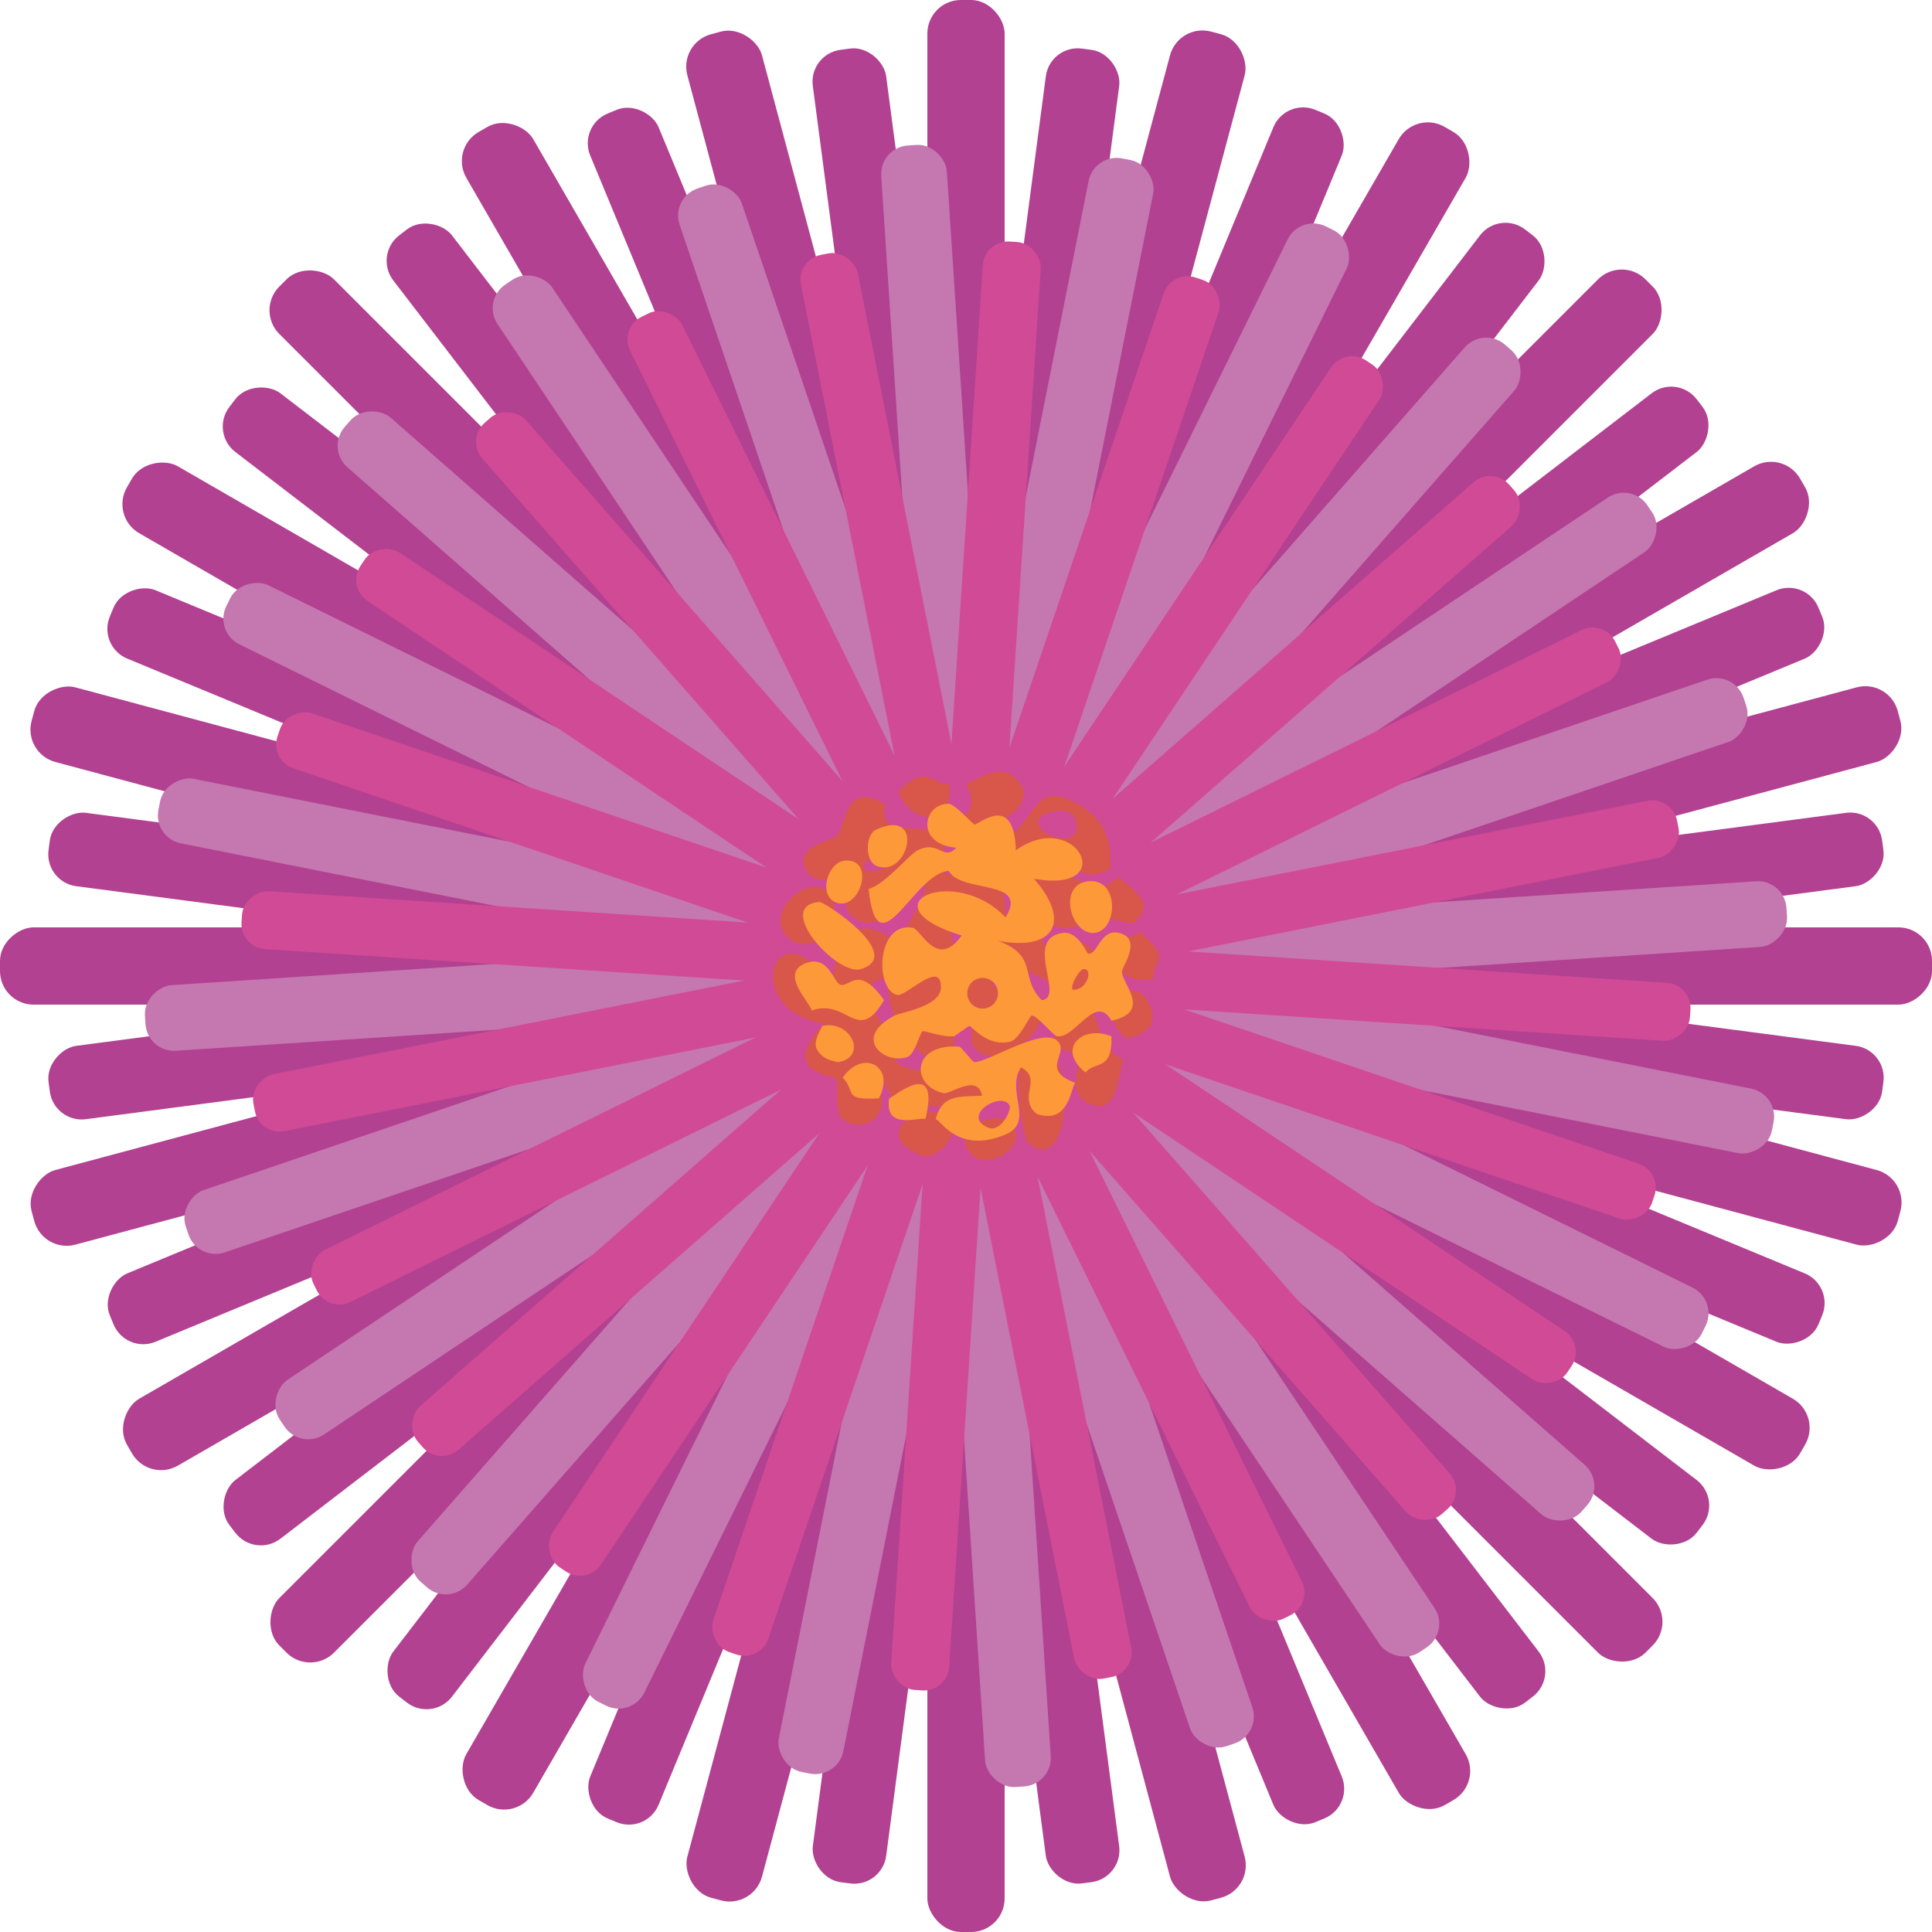
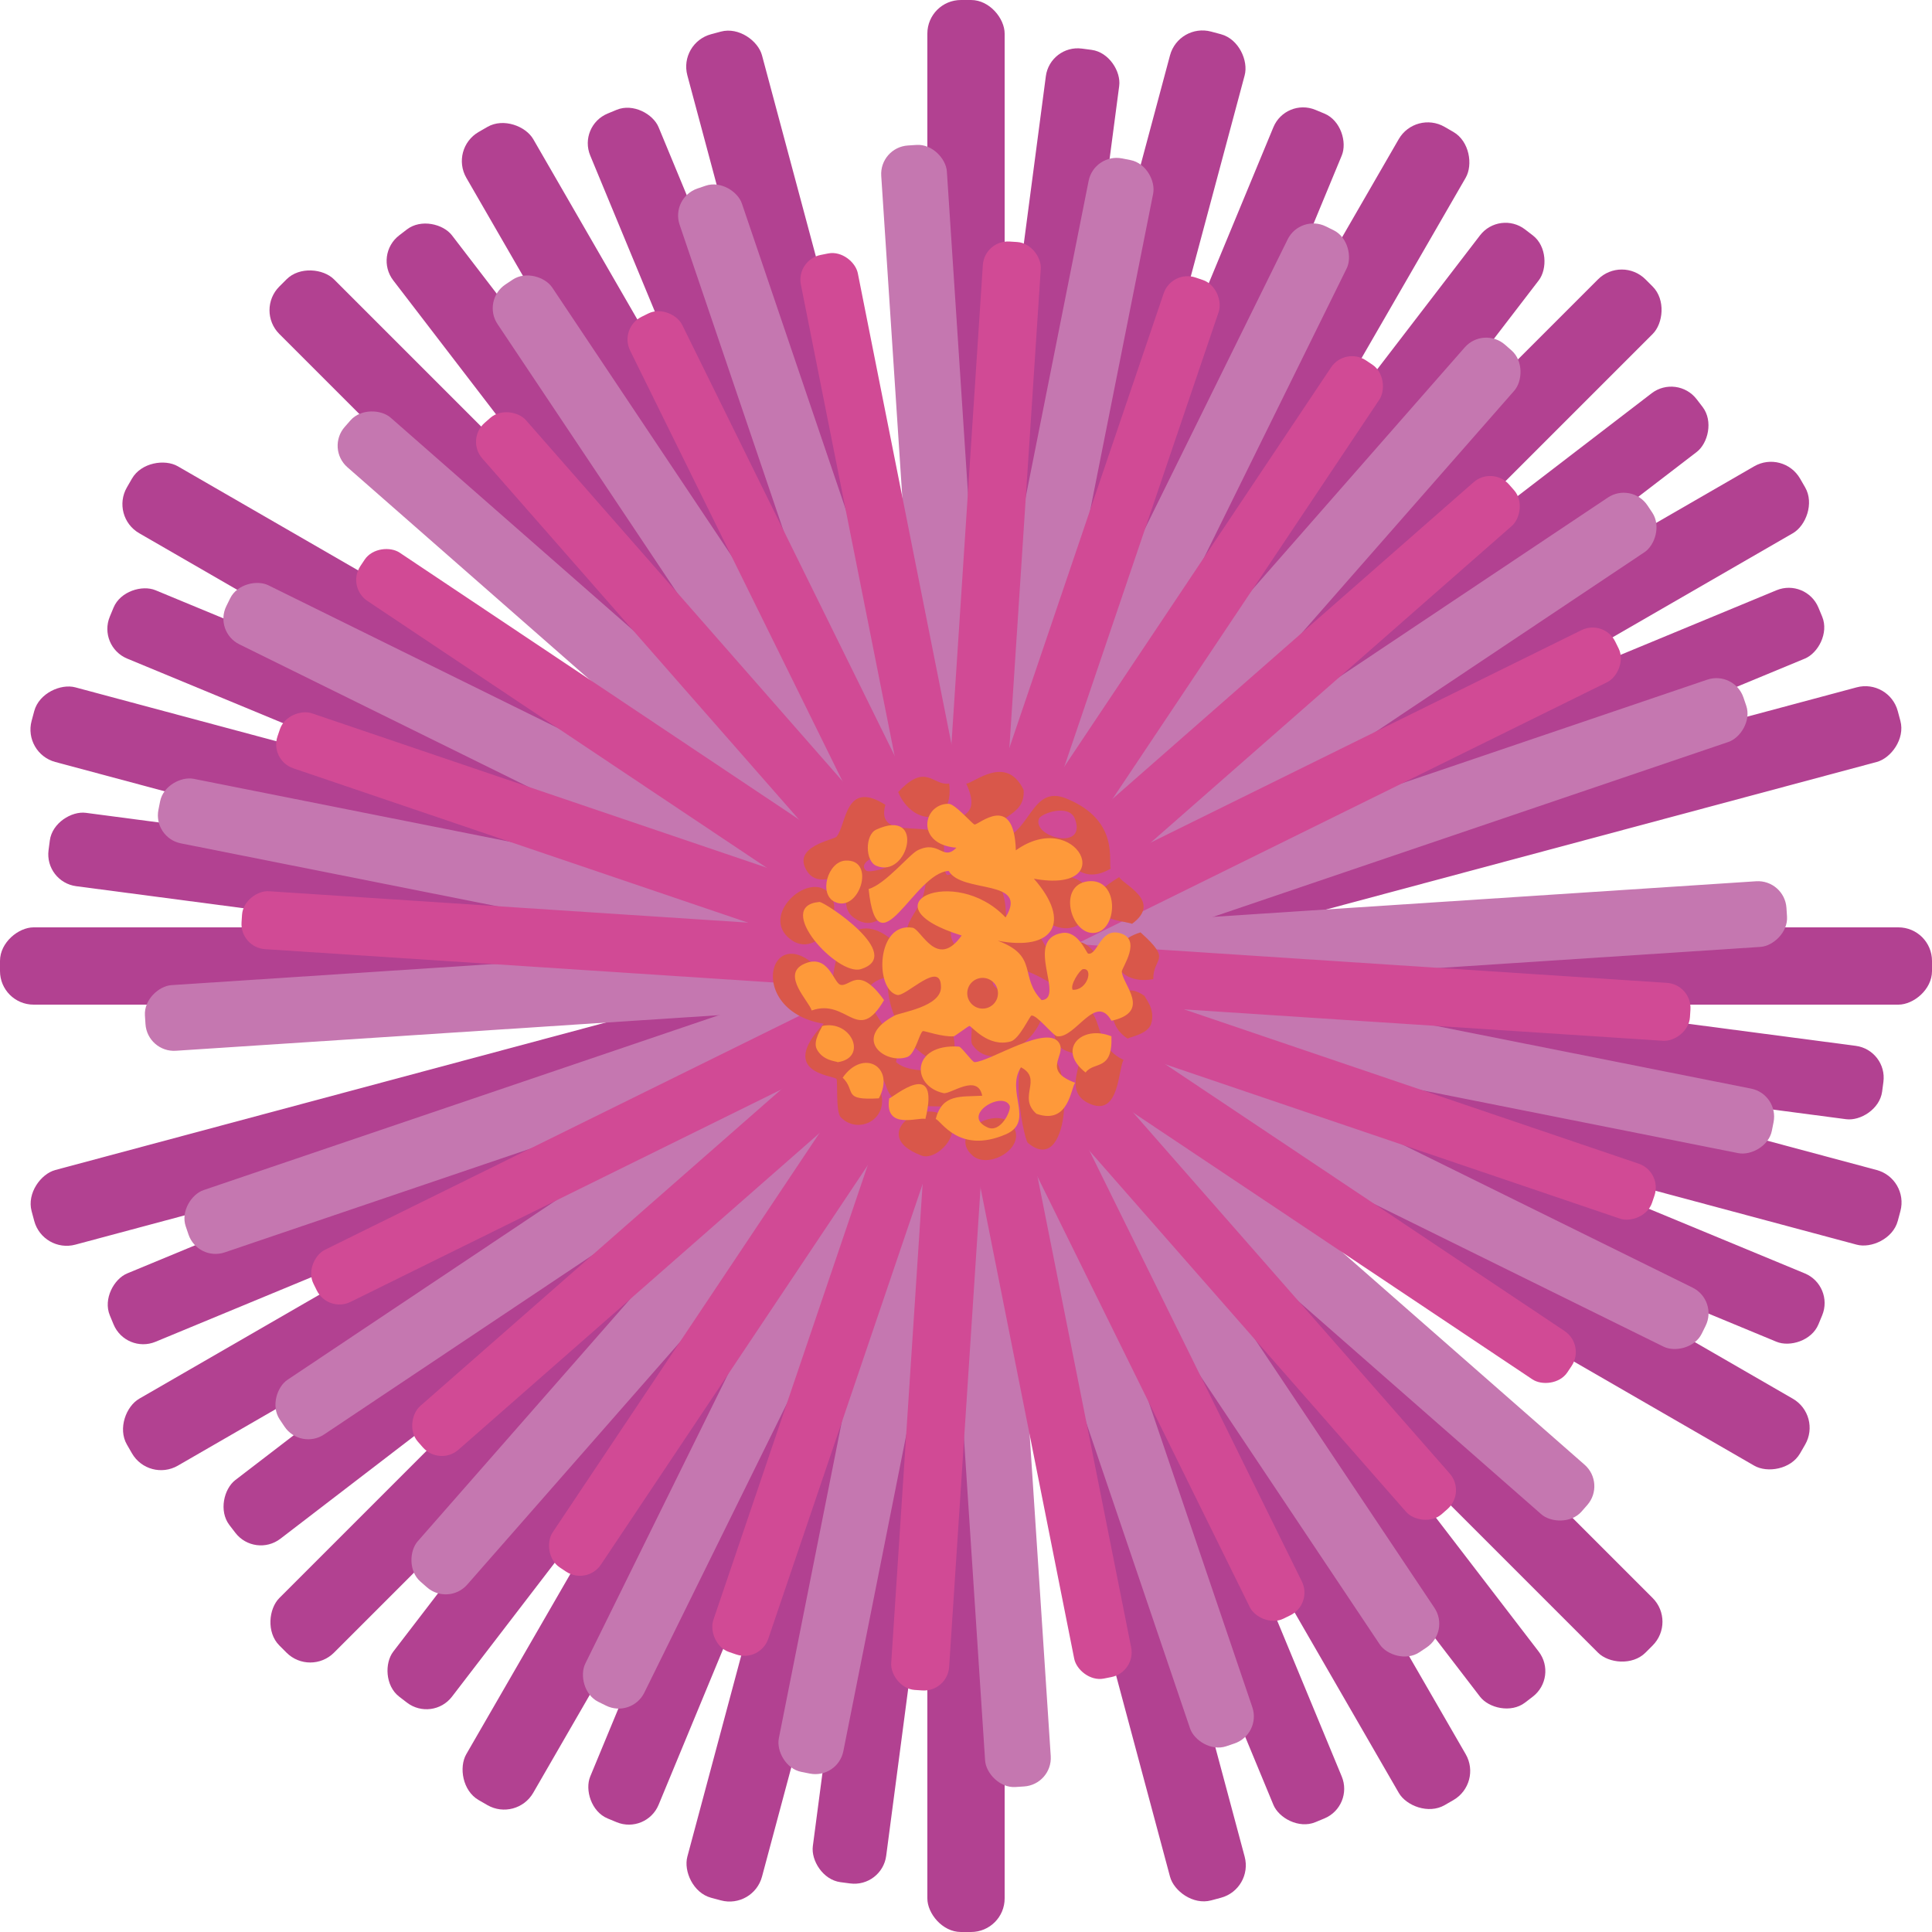
<svg xmlns="http://www.w3.org/2000/svg" id="Lager_1" viewBox="0 0 400 400">
  <defs>
    <style>.cls-1{fill:#d14a95;}.cls-2{fill:#d14a95;}.cls-3{fill:#d9574a;}.cls-4{fill:#b24191;}.cls-5{fill:#c577b0;}.cls-6{fill:#c577b0;}.cls-7{fill:#fe993a;}.cls-8{fill:#b24191;}</style>
  </defs>
  <rect class="cls-4" x="192" width="16" height="400" rx="6.95" ry="6.95" />
  <rect class="cls-4" x="192" y="0" width="16" height="400" rx="6.95" ry="6.95" transform="translate(58.58 -44.95) rotate(15)" />
  <rect class="cls-4" x="192" y="0" width="16" height="400" rx="6.95" ry="6.95" transform="translate(126.79 -73.21) rotate(30)" />
  <rect class="cls-4" x="192" y="0" width="16" height="400" rx="6.95" ry="6.95" transform="translate(200 -82.84) rotate(45)" />
  <rect class="cls-4" x="192" y="0" width="16" height="400" rx="6.95" ry="6.95" transform="translate(273.21 -73.21) rotate(60)" />
  <rect class="cls-4" x="192" y="0" width="16" height="400" rx="6.95" ry="6.95" transform="translate(341.42 -44.95) rotate(75)" />
  <rect class="cls-4" x="192" y="0" width="16" height="400" rx="6.95" ry="6.95" transform="translate(400 0) rotate(90)" />
  <rect class="cls-4" x="192" y="0" width="16" height="400" rx="6.95" ry="6.95" transform="translate(444.95 58.58) rotate(105)" />
  <rect class="cls-4" x="192" y="0" width="16" height="400" rx="6.95" ry="6.95" transform="translate(473.21 126.79) rotate(120)" />
  <rect class="cls-4" x="192" y="0" width="16" height="400" rx="6.95" ry="6.95" transform="translate(482.84 200) rotate(135)" />
  <rect class="cls-8" x="192" y="0" width="16" height="400" rx="6.95" ry="6.95" transform="translate(473.21 273.21) rotate(150)" />
  <rect class="cls-4" x="192" y="0" width="16" height="400" rx="6.95" ry="6.95" transform="translate(444.95 341.42) rotate(165)" />
  <rect class="cls-4" x="192.34" y="8.55" width="15.32" height="382.9" rx="6.65" ry="6.65" transform="translate(27.82 -24.39) rotate(7.5)" />
  <rect class="cls-4" x="192.34" y="8.55" width="15.32" height="382.9" rx="6.65" ry="6.65" transform="translate(91.76 -61.31) rotate(22.5)" />
  <rect class="cls-4" x="192.34" y="8.55" width="15.32" height="382.9" rx="6.65" ry="6.65" transform="translate(163.08 -80.42) rotate(37.5)" />
  <rect class="cls-4" x="192.34" y="8.55" width="15.32" height="382.9" rx="6.65" ry="6.65" transform="translate(236.92 -80.42) rotate(52.5)" />
  <rect class="cls-4" x="192.34" y="8.55" width="15.32" height="382.9" rx="6.65" ry="6.65" transform="translate(308.24 -61.31) rotate(67.5)" />
-   <rect class="cls-4" x="192.34" y="8.55" width="15.32" height="382.9" rx="6.65" ry="6.65" transform="translate(372.18 -24.39) rotate(82.5)" />
  <rect class="cls-4" x="192.34" y="8.55" width="15.32" height="382.9" rx="6.65" ry="6.65" transform="translate(424.39 27.82) rotate(97.5)" />
  <rect class="cls-4" x="192.34" y="8.55" width="15.32" height="382.9" rx="6.65" ry="6.65" transform="translate(461.31 91.76) rotate(112.5)" />
-   <rect class="cls-4" x="192.34" y="8.55" width="15.32" height="382.9" rx="6.65" ry="6.65" transform="translate(480.42 163.08) rotate(127.5)" />
  <rect class="cls-4" x="192.34" y="8.55" width="15.32" height="382.9" rx="6.65" ry="6.65" transform="translate(480.42 236.92) rotate(142.5)" />
  <rect class="cls-4" x="192.34" y="8.55" width="15.32" height="382.9" rx="6.65" ry="6.65" transform="translate(461.31 308.24) rotate(157.5)" />
-   <rect class="cls-4" x="192.34" y="8.55" width="15.32" height="382.9" rx="6.65" ry="6.65" transform="translate(424.39 372.18) rotate(172.5)" />
  <rect class="cls-5" x="193.19" y="29.71" width="13.62" height="340.59" rx="5.91" ry="5.91" transform="translate(42.86 -35.18) rotate(11.25)" />
  <rect class="cls-5" x="193.19" y="29.71" width="13.62" height="340.59" rx="5.91" ry="5.91" transform="translate(109.08 -67.83) rotate(26.25)" />
  <rect class="cls-5" x="193.19" y="29.71" width="13.62" height="340.59" rx="5.91" ry="5.91" transform="translate(181.5 -82.24) rotate(41.25)" />
  <rect class="cls-5" x="193.19" y="29.71" width="13.62" height="340.59" rx="5.91" ry="5.91" transform="translate(255.18 -77.41) rotate(56.25)" />
  <rect class="cls-5" x="193.19" y="29.71" width="13.62" height="340.59" rx="5.91" ry="5.91" transform="translate(325.1 -53.67) rotate(71.25)" />
  <rect class="cls-5" x="193.19" y="29.71" width="13.62" height="340.59" rx="5.91" ry="5.91" transform="translate(386.49 -12.65) rotate(86.25)" />
  <rect class="cls-5" x="193.19" y="29.71" width="13.62" height="340.59" rx="5.91" ry="5.91" transform="translate(435.18 42.86) rotate(101.25)" />
  <rect class="cls-5" x="193.19" y="29.71" width="13.62" height="340.59" rx="5.91" ry="5.91" transform="translate(467.83 109.08) rotate(116.25)" />
  <rect class="cls-5" x="193.19" y="29.71" width="13.62" height="340.59" rx="5.91" ry="5.91" transform="translate(482.24 181.5) rotate(131.25)" />
  <rect class="cls-6" x="193.19" y="29.71" width="13.62" height="340.59" rx="5.91" ry="5.91" transform="translate(477.41 255.18) rotate(146.25)" />
  <rect class="cls-5" x="193.19" y="29.71" width="13.62" height="340.59" rx="5.91" ry="5.91" transform="translate(453.67 325.1) rotate(161.25)" />
  <rect class="cls-5" x="193.19" y="29.71" width="13.62" height="340.59" rx="5.91" ry="5.91" transform="translate(412.65 386.49) rotate(176.25)" />
  <rect class="cls-1" x="193.99" y="49.74" width="12.02" height="300.52" rx="5.22" ry="5.22" transform="translate(74.9 -53.67) rotate(18.75)" />
  <rect class="cls-1" x="193.99" y="49.74" width="12.02" height="300.52" rx="5.22" ry="5.22" transform="translate(144.82 -77.41) rotate(33.75)" />
  <rect class="cls-1" x="193.99" y="49.74" width="12.02" height="300.52" rx="5.22" ry="5.22" transform="translate(218.5 -82.24) rotate(48.75)" />
  <rect class="cls-1" x="193.99" y="49.74" width="12.02" height="300.52" rx="5.22" ry="5.22" transform="translate(290.92 -67.83) rotate(63.75)" />
-   <rect class="cls-1" x="193.99" y="49.74" width="12.02" height="300.52" rx="5.22" ry="5.22" transform="translate(357.14 -35.18) rotate(78.75)" />
  <rect class="cls-1" x="193.99" y="49.74" width="12.02" height="300.52" rx="5.22" ry="5.22" transform="translate(412.65 13.51) rotate(93.75)" />
  <rect class="cls-1" x="193.99" y="49.74" width="12.02" height="300.52" rx="5.22" ry="5.22" transform="translate(453.67 74.9) rotate(108.75)" />
  <rect class="cls-1" x="193.99" y="49.74" width="12.02" height="300.52" rx="5.22" ry="5.22" transform="translate(477.41 144.82) rotate(123.75)" />
  <rect class="cls-1" x="193.99" y="49.74" width="12.02" height="300.52" rx="5.22" ry="5.22" transform="translate(482.24 218.5) rotate(138.75)" />
  <rect class="cls-2" x="193.99" y="49.74" width="12.02" height="300.52" rx="5.22" ry="5.22" transform="translate(467.83 290.92) rotate(153.75)" />
  <rect class="cls-1" x="193.99" y="49.74" width="12.02" height="300.52" rx="5.22" ry="5.22" transform="translate(435.18 357.14) rotate(168.75)" />
  <rect class="cls-1" x="193.99" y="49.74" width="12.02" height="300.52" rx="5.22" ry="5.22" transform="translate(386.49 412.65) rotate(-176.25)" />
  <path class="cls-3" d="M218.53,208.88c12.21-3.2,5.81,6.62,14.08,10.56-1.1,1.91-.85,11.39-6.6,9.24-5.97-2.23-1.9-8.15-2.64-9.68-1.06-2.2-6.64.49-4.84-10.12Z" />
  <path class="cls-3" d="M212.8,236.61c-.9-.76-5.67-23.81,4.4-18.49,5.21,2.75,4.16,25.71-4.4,18.49Z" />
  <path class="cls-3" d="M163.51,194.36c-6.06-4.83,3.57-13.79,7.92-9.68,4.01,3.78-2.11,14.32-7.92,9.68Z" />
  <path class="cls-3" d="M231.73,181.59c.64,1.49,9.06,4.98,2.64,9.68-.68-.53-16.09-1.54-2.64-9.68Z" />
  <path class="cls-3" d="M190.8,239.25c-12.35-4.6,3.02-13.89,6.16-6.16,1.1,2.71-3.35,7.21-6.16,6.16Z" />
  <path class="cls-3" d="M201.36,239.25c-5.7-5.02,6.59-11.35,8.8-5.28,1.52,4.16-5.66,8.05-8.8,5.28Z" />
  <path class="cls-3" d="M236.13,193.04c6.71,6,2.6,4.98,2.64,9.68-8.52,1.54-10.91-7.21-2.64-9.68Z" />
  <path class="cls-3" d="M185.96,163.99c5.79-6.23,7.12-1.25,10.56-1.76,1.1,8.94-7.57,8.88-10.56,1.76Z" />
  <path class="cls-3" d="M237.01,206.24c-.06.29,2.29,2.63,1.32,5.72-.7,2.24-4.71,2.78-4.84,3.08-6.15-3.84-2.48-13.32,3.52-8.8Z" />
  <path class="cls-3" d="M196.08,171.47c-1.91,5.51,15.07,8.91,17.61,11.44.38.38-.38,4.84,0,5.28,7.61,8.68,14.89,1.51,10.56-5.28-.91-1.43-9.24-2.36-6.16-7.04,3.92,3.5,6.42,7.15,11.88,3.96-.64-1.2,2.06-9.96-9.24-14.52-7.27-2.93-7.23,7.33-14.08,8.8-1.79-5.79,5.71-4.41,5.28-10.56-3.63-7.56-10.4-1.3-11.88-1.32,3.58,7.8-2.89,6.16-3.96,9.24ZM222.57,169.58c2.48,6.72-8.91,3.73-7.47-.08.4-1.05,6.25-3.22,7.47.08Z" />
  <path class="cls-3" d="M173.19,173.23c-.58.67-9.27,1.99-6.16,7.04,2.47,4.02,7.5-.15,8.8,1.76.22.33-2.24,5.63.88,7.92,7.7,5.64,10.59-11.71,14.96-7.92-.11,7.88-7.08,7.95-2.64,17.61-7.77-11.46-15.85-9.37-16.72,4.4-12.09-17.43-19.43,4.97-1.76,7.92-9.73,10.33,2.17,10.65,2.64,11.44.29.49-.2,6.82.88,7.92,4.36,4.45,12.66-1.18,6.16-8.8,4.74-.05,1.51,4.27,7.04,6.16,2.13.73,11.26-.28,14.96,1.76,12.94-15.95-10.56-4.93-16.72-10.56,1.65-6.23-12.55-15.01-1.76-17.61-.55,17.78,22.21,26.54,10.56,4.4,10.11-1.71,5.8,7.95,7.04,9.68,5.12,7.19,16.97-3.99,14.08-8.8-1.12-1.87-13.66-1.32-8.8-6.16,3.34-3.33,11.09,2.57,12.76,3.08,11.34,3.44,9.93-6.88,4.84-9.24-1.85-.86-6.29,2.12-7.04,1.76-.34-.16-2.25-4.32-4.4-6.16-.18-.16-4.24-.72-4.4-.88-.37-.38.55-6.91-4.4-9.68-1.88-1.05-7.59,1.1-7.92.88-1.11-.73-.25-7.11-.88-7.92-2.73-3.5-14,.94-11.88-6.6-8.44-5.36-8.01,4.17-10.12,6.6ZM203.17,190.64c1.44,1.44,1.44,3.78,0,5.23-1.44,1.44-3.78,1.44-5.23,0-1.44-1.44-1.44-3.78,0-5.23s3.78-1.44,5.23,0ZM184.64,178.51c-.35,1.33-4.7,2.2-5.28,1.76-2.07-1.56,2.85-4.45,5.28-1.76Z" />
  <path class="cls-7" d="M183.03,207.07c-5.48,9.36-7.56-.49-14.98,2.14-.49-1.83-6.4-7.44-1.6-9.63,4.98-2.28,6.11,3.8,7.49,4.28,1.98.69,3.74-4.33,9.09,3.21Z" />
  <path class="cls-7" d="M169.65,186.74c1.01-.09,17.92,11.03,8.56,13.91-4.84,1.49-18.15-13.09-8.56-13.91Z" />
  <path class="cls-7" d="M225.29,182.46c6.62-.75,6.21,10.55,1.07,10.7-4.74.14-7.42-9.98-1.07-10.7Z" />
  <path class="cls-7" d="M191.59,231.68c-1.29-.52-8.54,2.48-7.49-4.28.73-.09,10.72-8.84,7.49,4.28Z" />
  <path class="cls-7" d="M181.42,171.76c10.3-4.71,6.61,10.28,0,7.49-2.32-.98-2.35-6.42,0-7.49Z" />
-   <path class="cls-7" d="M175,178.18c6.51-.41,2.89,10.91-2.14,8.56-3.45-1.61-1.46-8.33,2.14-8.56Z" />
+   <path class="cls-7" d="M175,178.18c6.51-.41,2.89,10.91-2.14,8.56-3.45-1.61-1.46-8.33,2.14-8.56" />
  <path class="cls-7" d="M181.96,227.4c-7.72.44-4.61-1.44-7.49-4.28,4.24-6.11,11.01-2.25,7.49,4.28Z" />
  <path class="cls-7" d="M230.11,214.56c.27,7.31-3.57,5.09-5.35,7.49-6.1-4.76-.8-9.99,5.35-7.49Z" />
  <path class="cls-7" d="M173.4,219.91c-.14-.21-2.99-.21-4.28-2.67-.94-1.79,1.18-4.55,1.07-4.81,6.07-1.4,9.61,6.59,3.21,7.49Z" />
  <path class="cls-7" d="M219.41,216.16c-2.19-4.51-14.58,3.74-17.65,3.74-.46,0-2.71-3.18-3.21-3.21-9.9-.65-9.97,8.13-3.21,9.63,1.43.32,7.05-4.18,8.02.54-4.51.26-8.25-.44-9.63,4.81,1.12.34,4.8,7.31,14.44,3.21,6.2-2.63-.06-8.85,3.21-13.91,4.61,2.43-.79,6.15,3.21,9.63,6.8,2.39,7.11-5.53,8.02-6.42-6.92-2.56-1.98-5.5-3.21-8.02ZM204.45,233.42c-5.59-2.57,3.15-7.68,4.59-4.49.4.88-1.84,5.75-4.59,4.49Z" />
  <path class="cls-7" d="M232.25,201.18c-.05-.76,4.42-6.84-.54-8.02-3.94-.94-4.47,4.65-6.42,4.28-.34-.06-2.06-4.79-5.35-4.28-8.11,1.25.68,13.55-4.28,13.91-4.72-4.85-.52-9.14-9.09-12.3,11.69,2.24,15.33-3.93,7.49-12.84,17.94,3.24,8.79-14.83-3.74-5.88-.36-12.19-7.79-5.16-8.56-5.35-.48-.12-4.02-4.27-5.35-4.28-5.35-.05-6.97,8.41,1.61,9.09-2.85,2.91-3.51-1.67-8.02.53-1.74.85-6.68,7.02-10.16,8.02,1.83,17.56,9.41-3.43,16.58-3.74,2.79,4.79,16.75,1.49,11.77,9.63-10.47-11.14-29.63-2.63-9.09,3.74-5.11,7.18-8.36-1.3-10.16-1.61-7.48-1.26-7.88,12.74-3.21,13.91,1.82.46,9.1-7.5,9.09-1.6,0,4.06-8.31,5.18-9.63,5.88-8.98,4.8-1.85,10.21,2.67,8.56,1.65-.6,2.54-5.11,3.21-5.35.31-.11,3.99,1.26,6.42,1.07.21-.02,3.02-2.14,3.21-2.14.46,0,3.87,4.53,8.56,3.21,1.78-.5,3.94-5.28,4.28-5.35,1.12-.23,4.47,4.17,5.35,4.28,3.79.47,7.94-9.08,11.23-3.21,8.38-1.87,2.33-7.4,2.14-10.16ZM203.44,208.82c-1.75,0-3.18-1.42-3.18-3.18s1.42-3.18,3.18-3.18,3.18,1.42,3.18,3.18-1.42,3.18-3.18,3.18ZM222.08,204.93c-.6-1.02,1.52-4.19,2.14-4.28,2.21-.31.98,4.43-2.14,4.28Z" />
</svg>